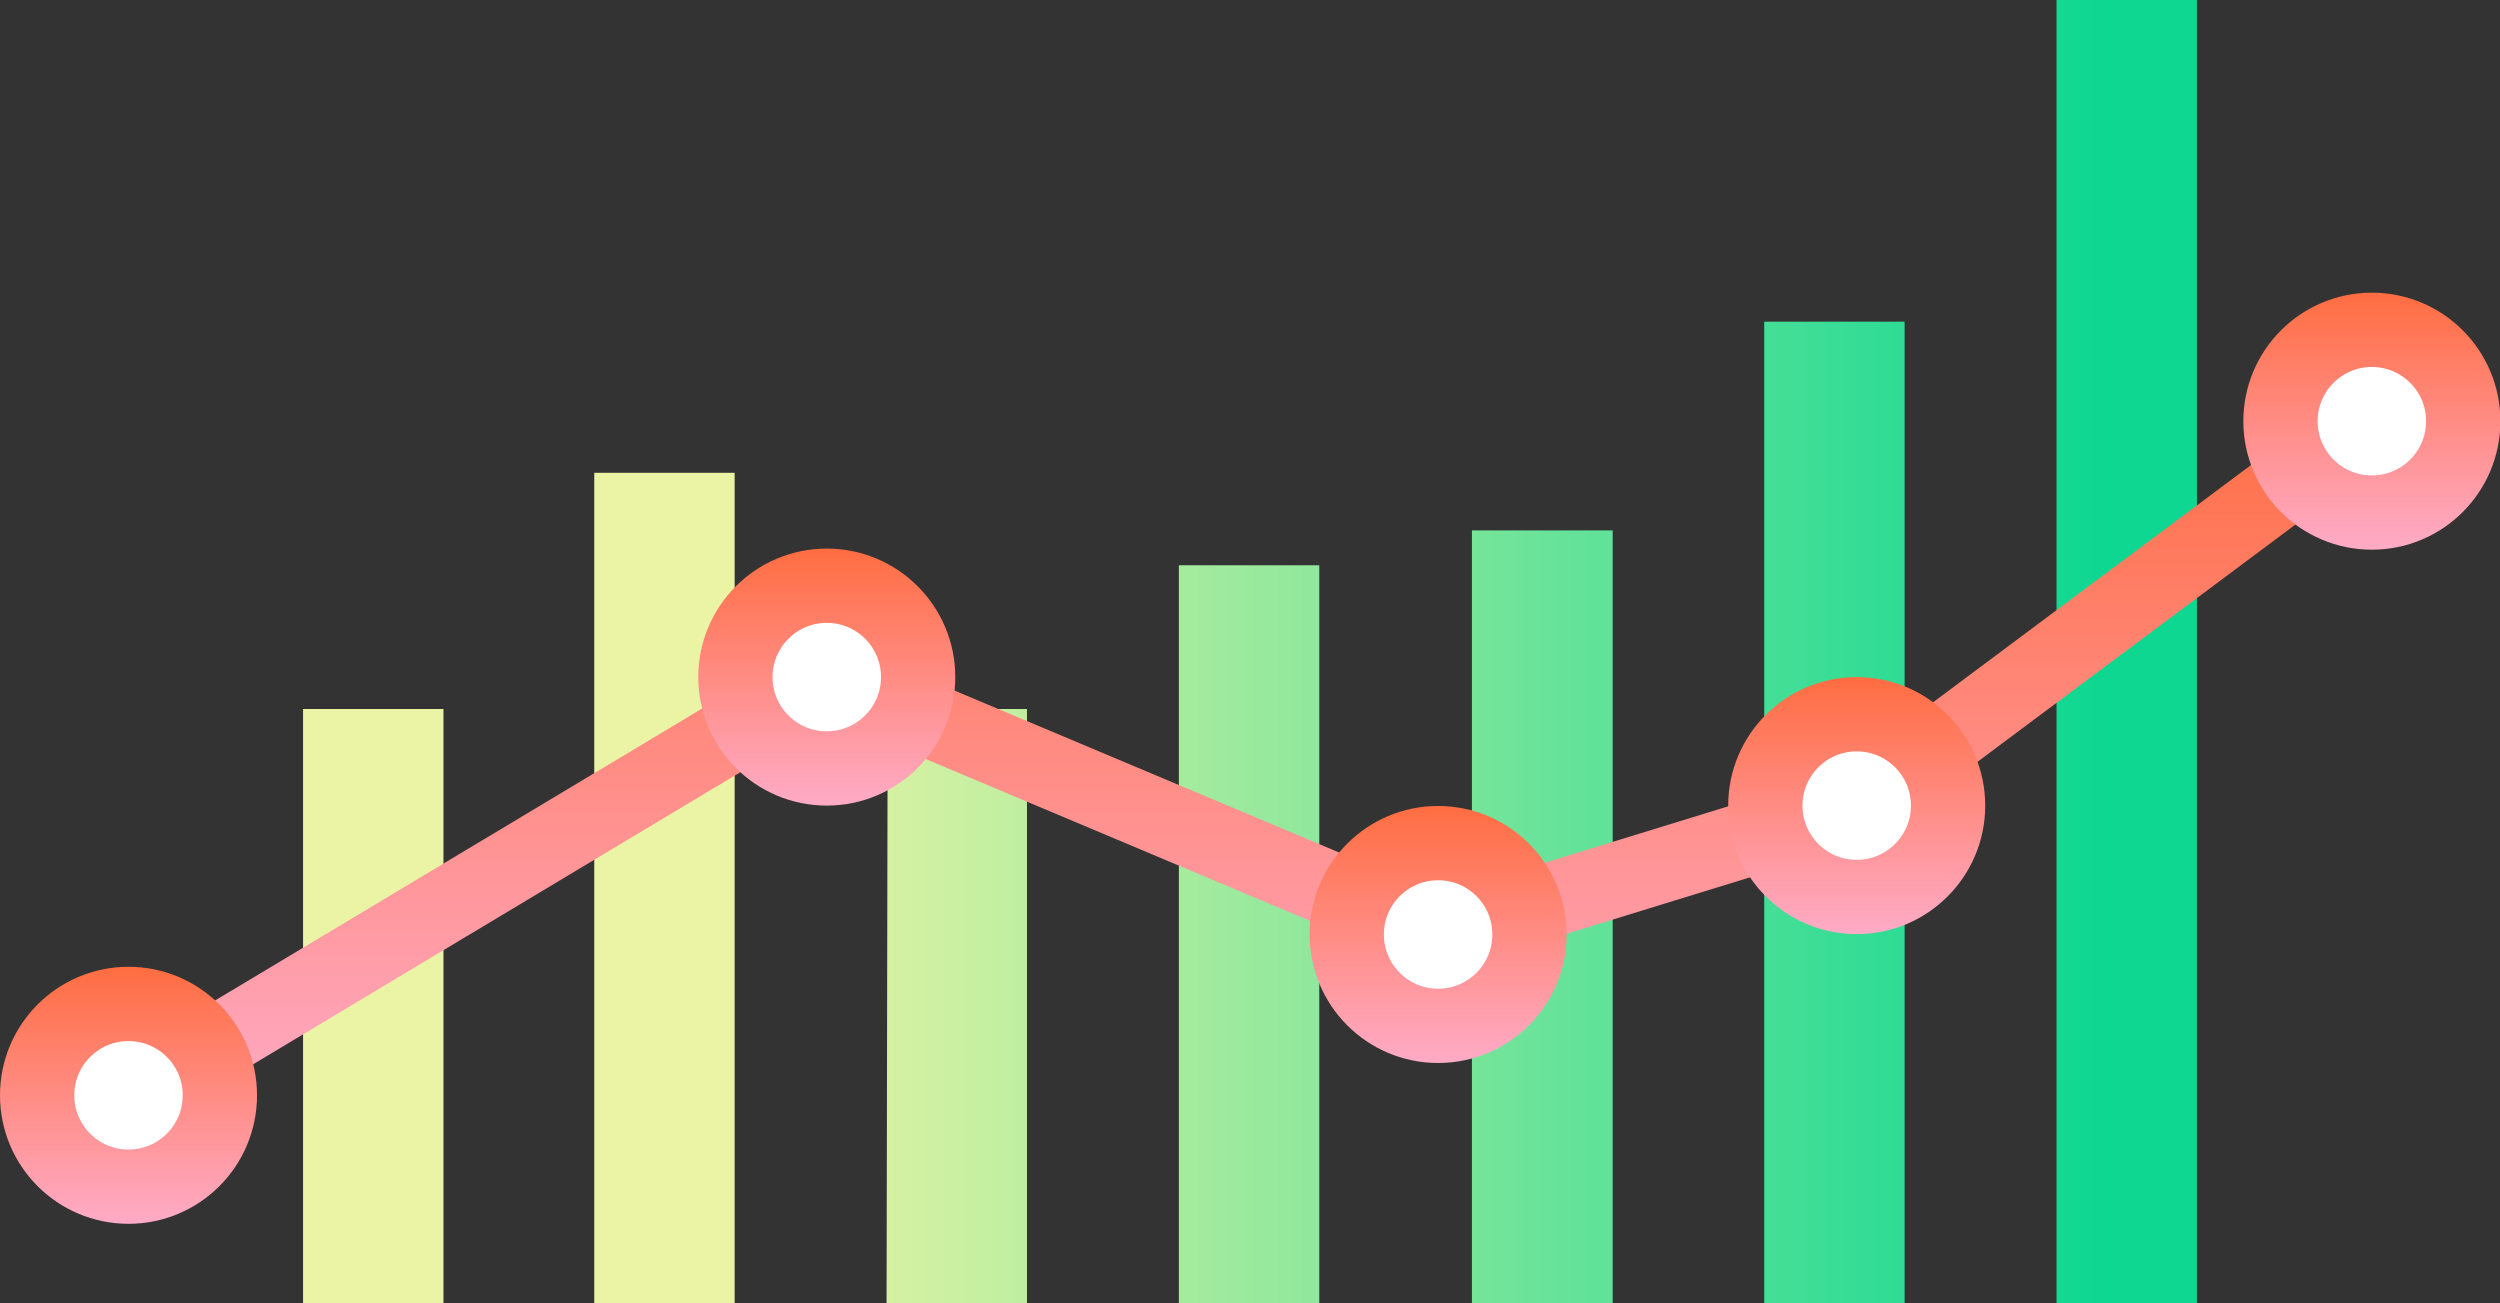
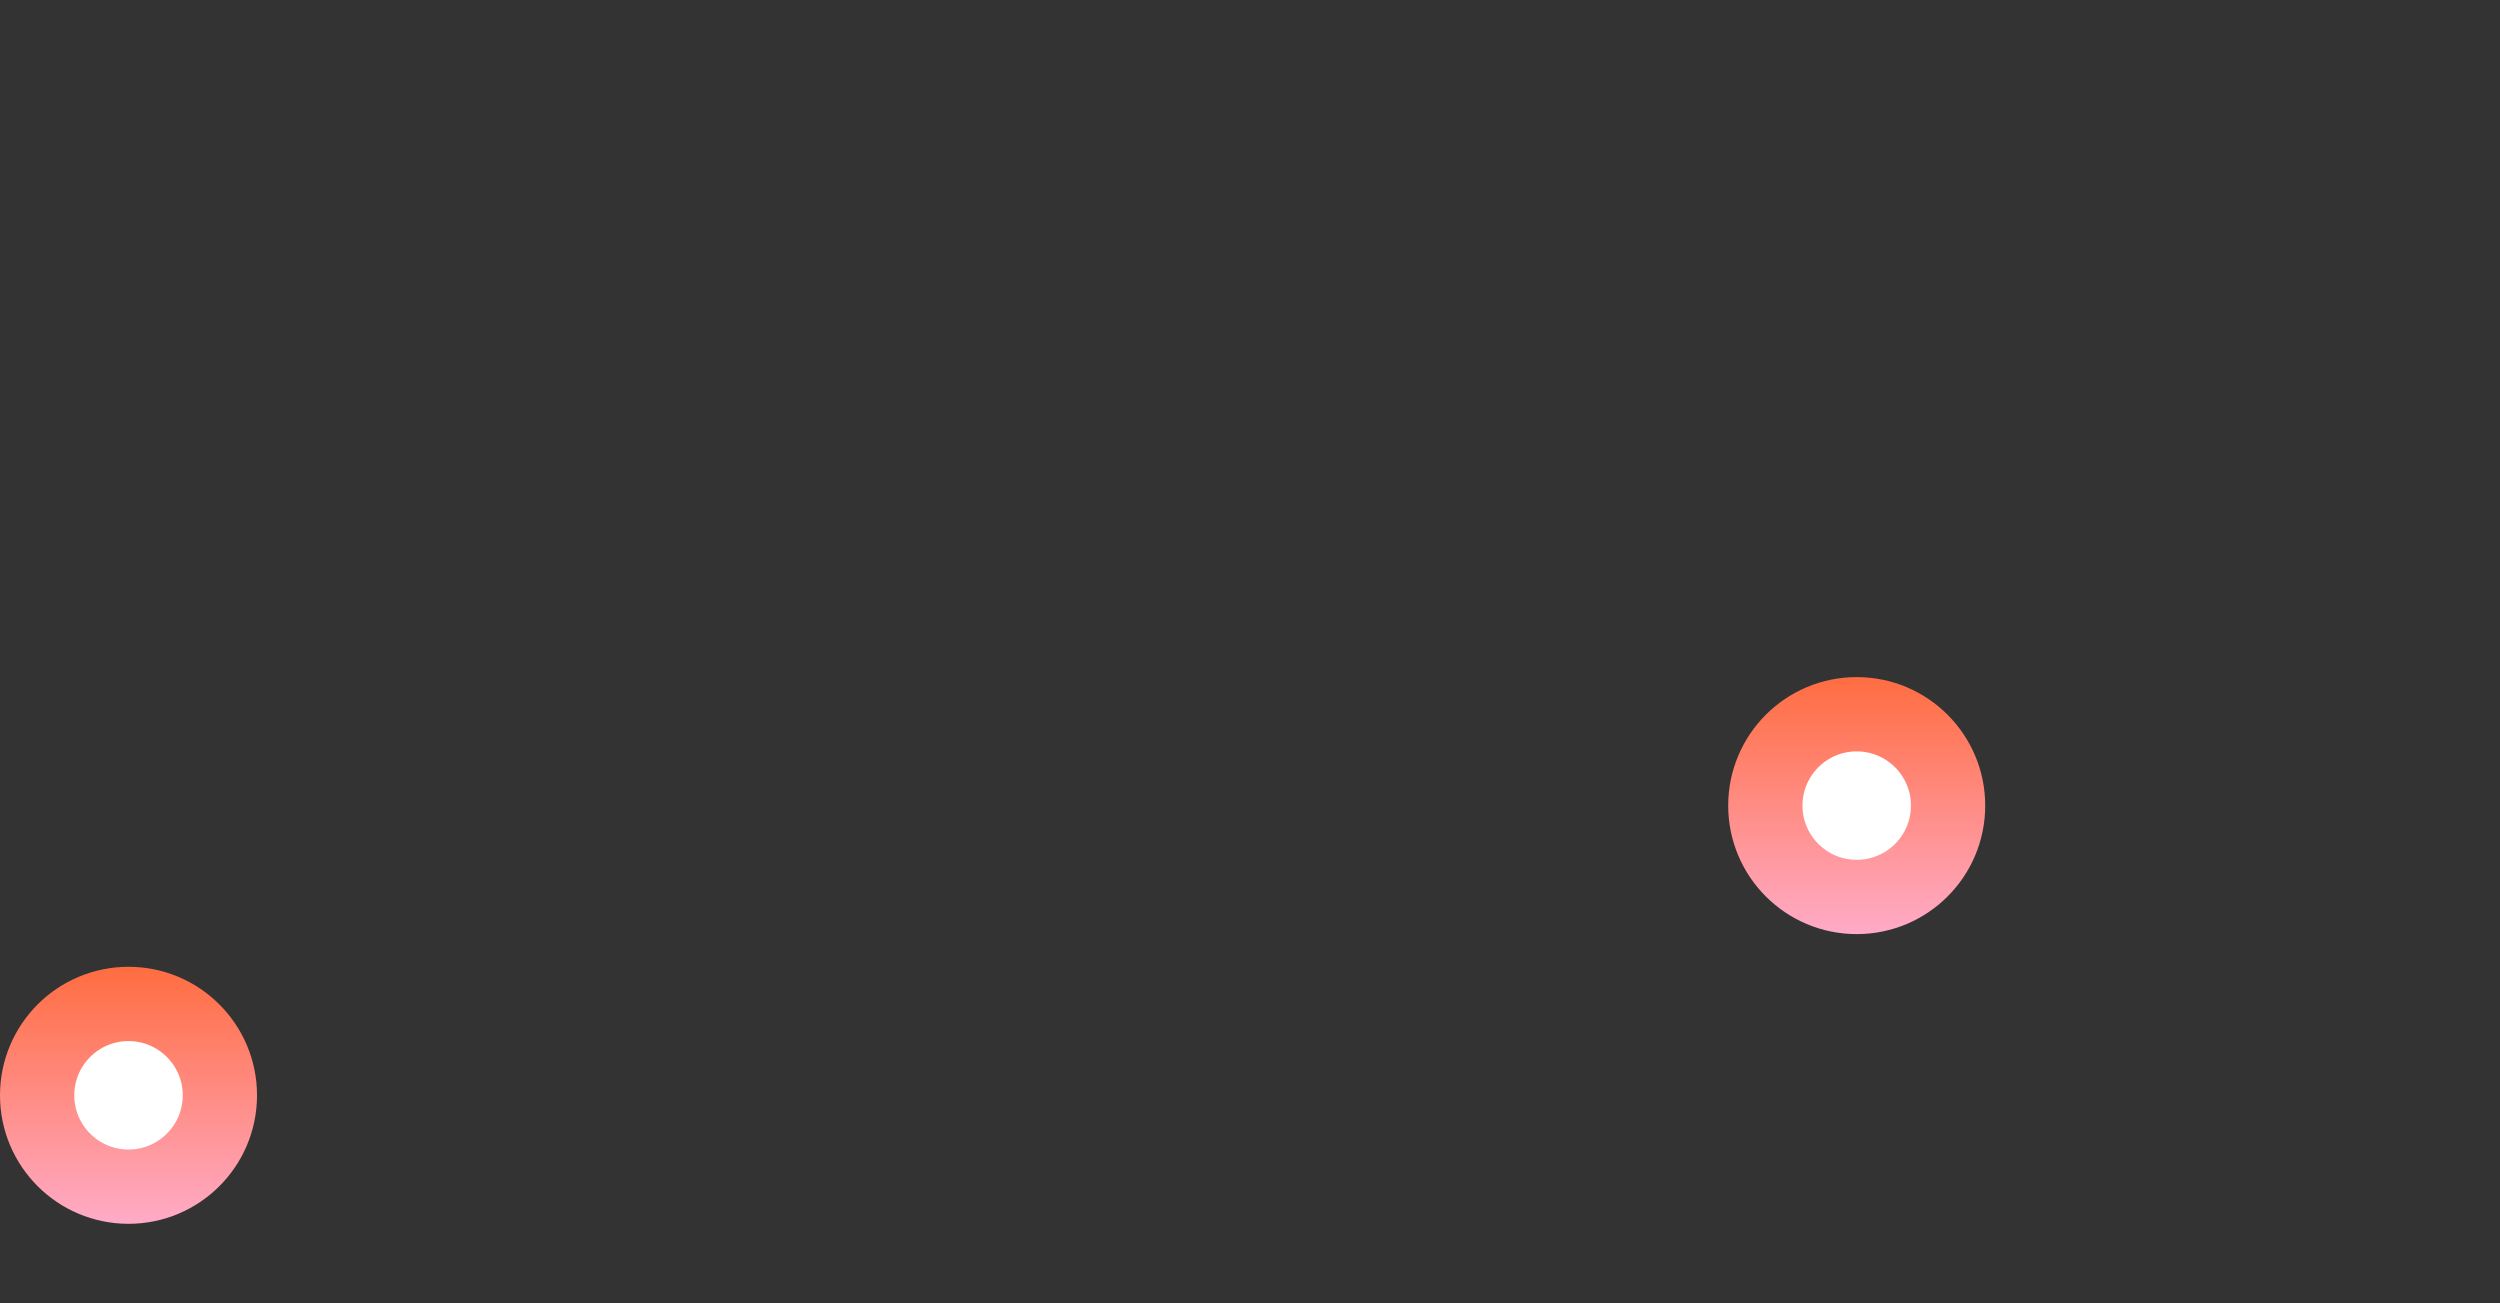
<svg xmlns="http://www.w3.org/2000/svg" xmlns:xlink="http://www.w3.org/1999/xlink" viewBox="0 0 67.31 35.09">
  <rect x="0" y="0" width="67.31" height="35.09" fill="#333333" stroke="none" />
  <defs>
    <linearGradient id="b" x1="8.16" y1="17.55" x2="59.15" y2="17.55" gradientUnits="userSpaceOnUse">
      <stop offset=".24" stop-color="#ebf4a4" />
      <stop offset=".95" stop-color="#0ed792" />
    </linearGradient>
    <linearGradient id="a" x1="33.7" y1="30.35" x2="33.7" y2="10.54" gradientUnits="userSpaceOnUse">
      <stop offset="0" stop-color="#ffabc7" />
      <stop offset="1" stop-color="#ff6d41" />
    </linearGradient>
    <linearGradient id="c" x1="3.46" y1="32.95" x2="3.46" y2="26.04" xlink:href="#a" />
    <linearGradient id="d" x1="22.26" y1="21.68" x2="22.26" y2="14.77" xlink:href="#a" />
    <linearGradient id="e" x1="38.72" y1="28.62" x2="38.72" y2="21.71" xlink:href="#a" />
    <linearGradient id="f" x1="49.99" y1="25.15" x2="49.99" y2="18.24" xlink:href="#a" />
    <linearGradient id="g" x1="63.86" y1="14.79" x2="63.86" y2="7.88" xlink:href="#a" />
  </defs>
  <g data-name="レイヤー 2">
    <g data-name="OUR BUSINESS">
-       <path d="M47.5 8.66h3.78v26.43H47.5zm-7.87 26.43h3.79V14.28h-3.79zm-31.47 0h3.78v-16H8.16zm47.21 0h3.78V0h-3.78zm-39.37 0h3.78V12.73H16zm7.87 0h3.78v-16H23.9zm7.87-19.87v19.87h3.78V15.22z" fill="url(#b)" />
-       <path stroke-miterlimit="10" stroke-width="2" fill="none" stroke="url(#a)" d="M3.46 29.5l18.8-11.27 16.46 6.93 11.27-3.47 13.87-10.35" />
      <circle cx="3.46" cy="29.49" r="2.46" stroke="url(#c)" fill="#fff" stroke-miterlimit="10" stroke-width="2" />
-       <circle cx="22.26" cy="18.23" r="2.46" stroke="url(#d)" fill="#fff" stroke-miterlimit="10" stroke-width="2" />
-       <circle cx="38.72" cy="25.16" r="2.46" stroke="url(#e)" fill="#fff" stroke-miterlimit="10" stroke-width="2" />
      <circle cx="49.99" cy="21.69" r="2.46" stroke="url(#f)" fill="#fff" stroke-miterlimit="10" stroke-width="2" />
-       <circle cx="63.86" cy="11.34" r="2.46" stroke="url(#g)" fill="#fff" stroke-miterlimit="10" stroke-width="2" />
    </g>
  </g>
</svg>